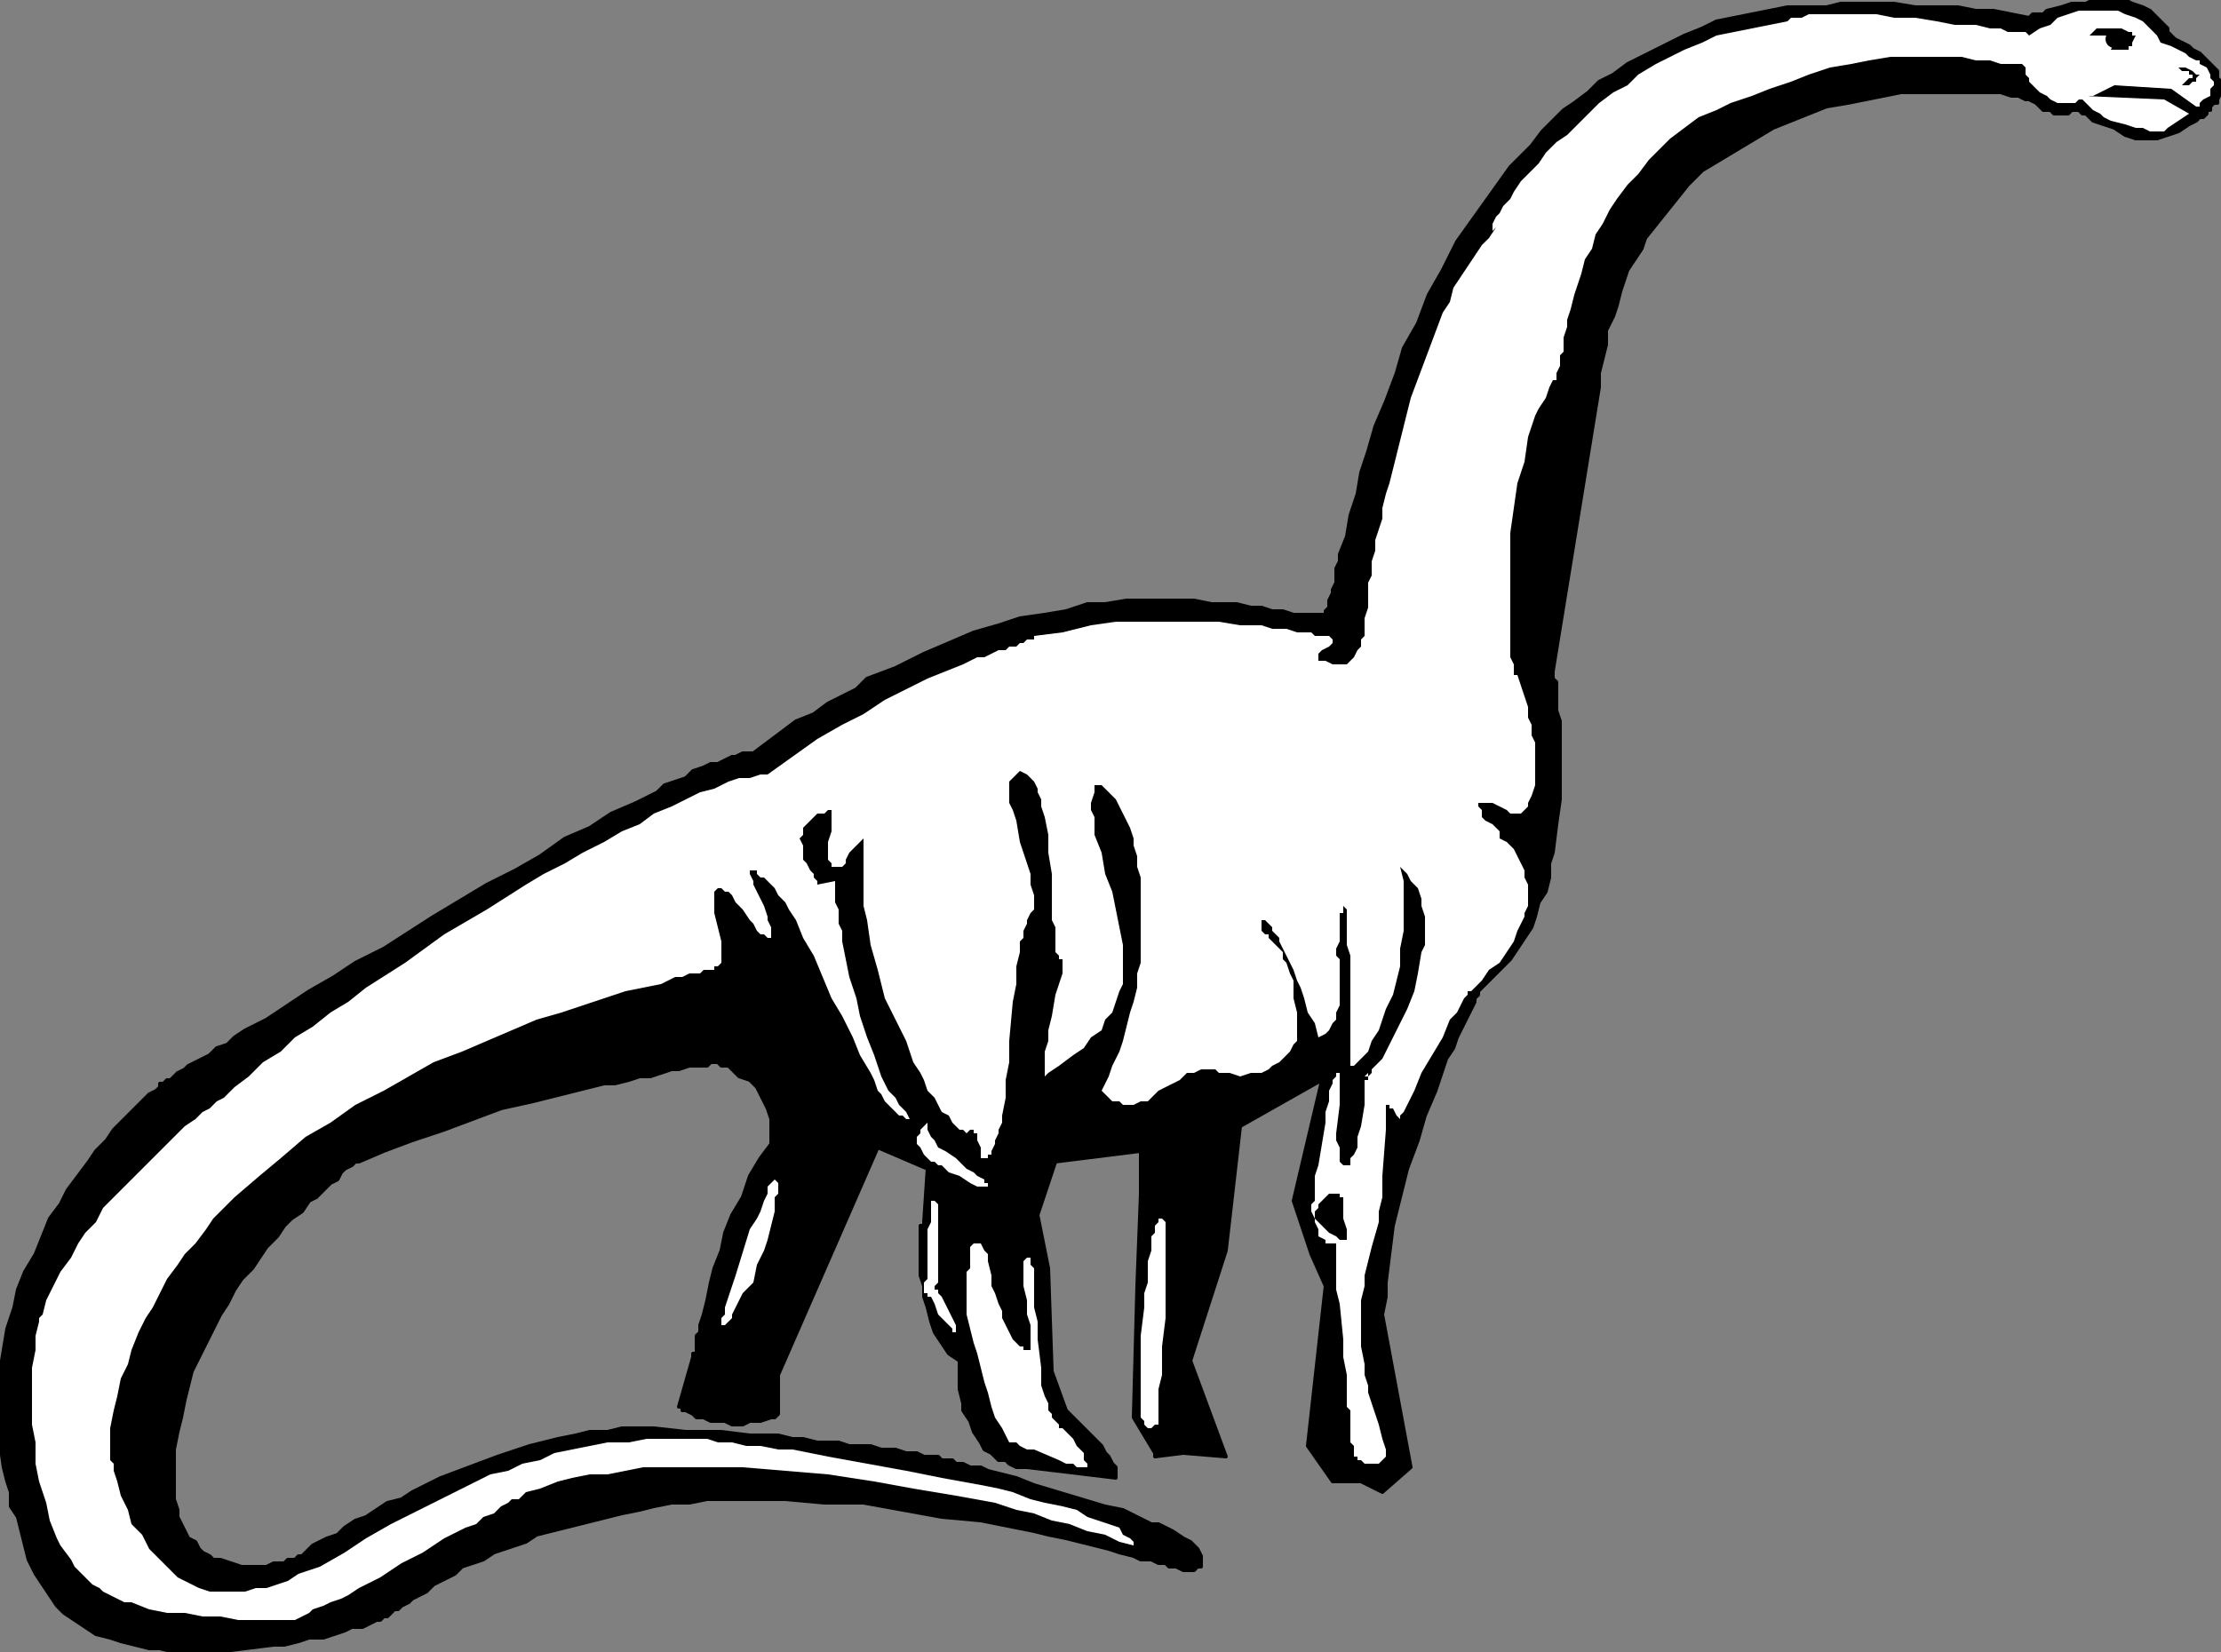
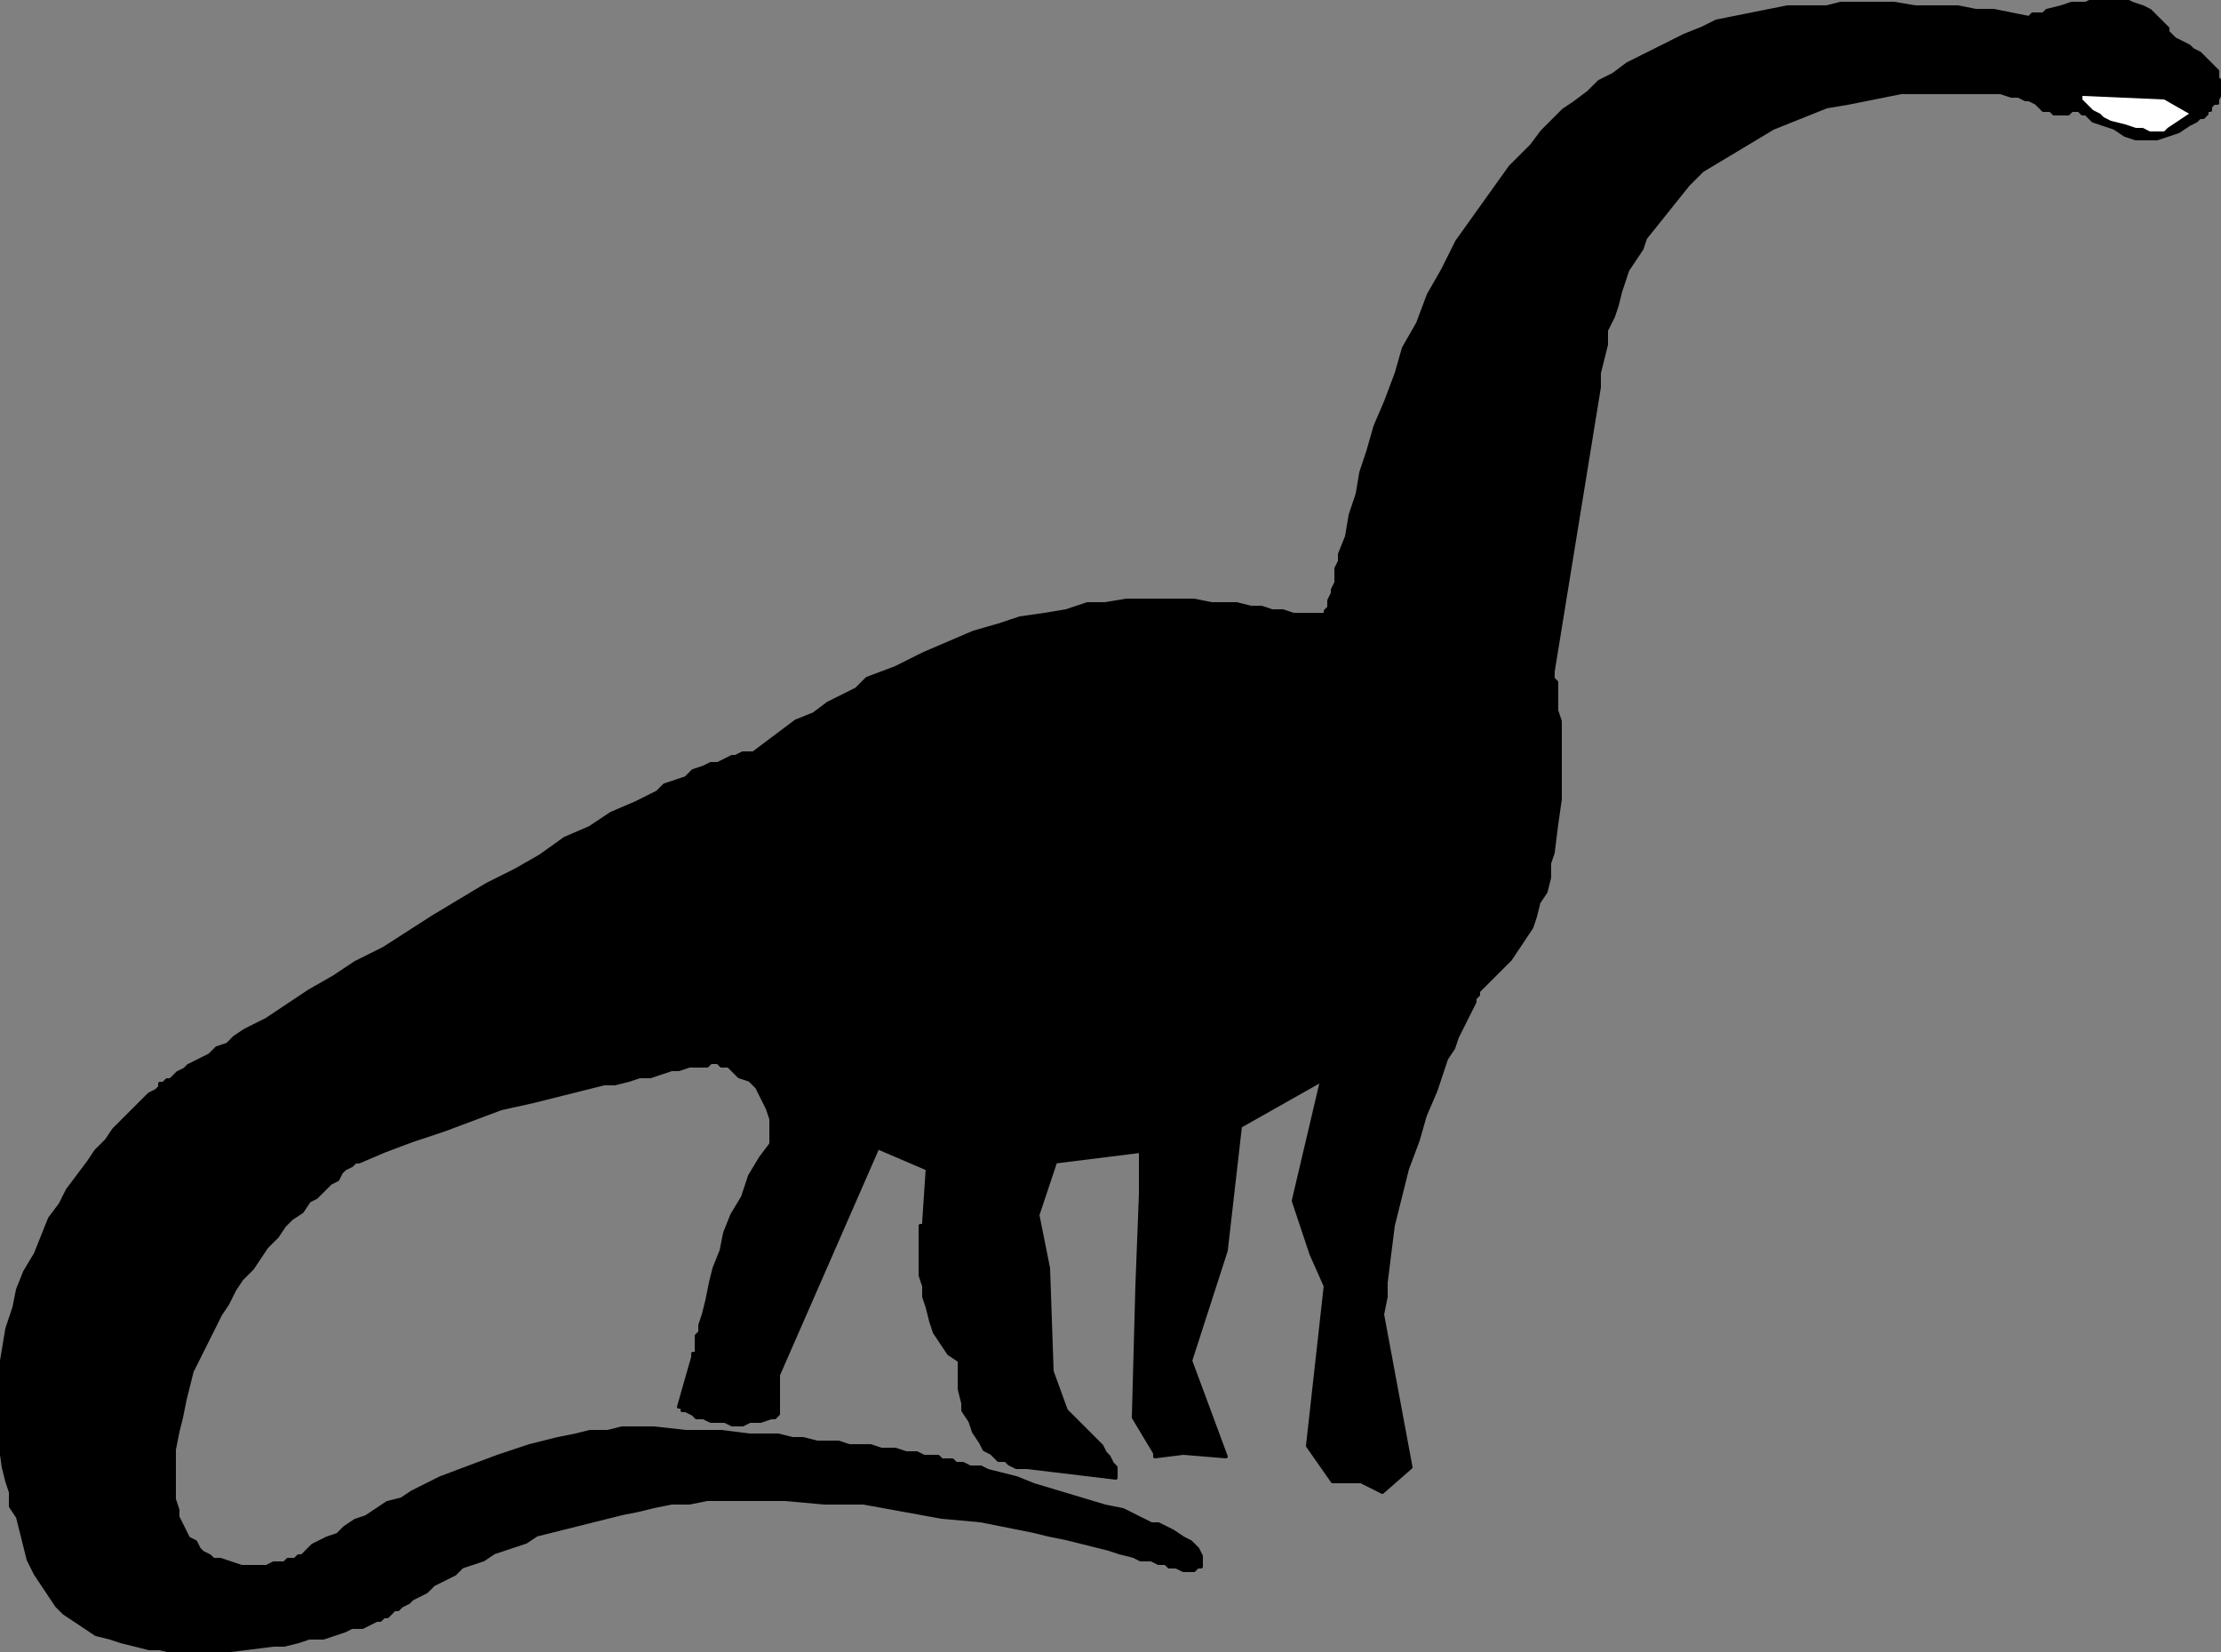
<svg xmlns="http://www.w3.org/2000/svg" width="625" height="465" fill-rule="evenodd" stroke-linecap="round" preserveAspectRatio="none">
  <rect width="100%" height="100%" fill="#808080" stroke="none" />
  <style>.brush0{fill:#fff}.pen0{stroke:#000;stroke-width:1;stroke-linejoin:round}.brush1{fill:#000}.pen1{stroke:none}</style>
  <path d="M604 39h-3l-3-1-3-2-3-1-3-1-1-1-1-1h-1l-1-1h0-2l-1 1h-4l-1-1h-2l-1-1-1-1-2-1h-1l-2-1h-2l-3-1h-28l-5 1-5 1-5 1-6 1-5 2-5 2-5 2-5 3-5 3-5 3-5 3-4 4-4 5-4 5-4 5-1 3-2 3-2 3-1 3-1 3-1 4-1 3-2 4v4l-1 4-1 4v4l-13 80v1h0v1l1 1v8l1 3v22l-1 7-1 8-1 3v4l-1 4-2 3-1 4-1 3-2 3-2 3-2 3-3 3-2 2-3 3h0l-1 1v1l-1 1v1l-1 2-1 2-1 2-1 2-1 2-1 3-2 3-1 3-1 3-1 3-3 7-2 7-3 8-2 8-2 8-1 8-1 8v4l-1 5 8 43-8 7-6-3h-8l-7-10 5-45-4-9-5-15 8-34-23 13-4 35-10 31 10 27-12-1-8 1v-1l-6-10 1-37 1-26v-12l-24 3-5 15 3 15 1 29 4 11h0l1 1h0l1 1 1 1 2 2 2 2 3 3 1 2 1 1 1 2 1 1v3l-25-3h-1 0-2l-2-1-1-1h-2l-2-2-2-1-1-2-2-3-1-3-2-3v-2l-1-4v-8l-3-2-2-3-2-3-1-3-1-4-1-3v-3l-1-3v-14h1v-1l1-15-14-6-28 64v2h0v9h0l-1 1h0-1l-3 1h-3l-2 1h-3l-2-1h-4l-2-1h-2l-1-1-2-1h-1v-1h-1 0l4-14h0v-1h1v-5l1-1v-2l1-3 1-4 1-5 1-4 2-5 1-5 2-5 3-5 2-6 3-5 3-4v-1h0v-6l-1-3-1-2-1-2-1-2-2-2-3-1-2-2-1-1h-2l-1-1h0-1 0-1l-1 1h-5l-3 1h-2l-3 1-3 1h-3l-3 1-4 1h-3l-4 1-8 2-8 2-9 2-8 3-8 3-9 3-8 3-7 3h-1 0l-1 1h0l-2 1-1 1-1 2-2 1-2 2-2 2-2 1-2 3-3 2-2 2-2 3-3 3-2 3-2 3-3 3-2 3-2 4-2 3-2 4-2 4-2 4-2 4-1 4-1 4-1 5-1 4-1 5v14l1 3v2l1 2 1 2 1 2 2 1 1 2 1 1 2 1 1 1h2l3 1 3 1h7l2-1h3l1-1h2l1-1h1l1-1 1-1 1-1 2-1 2-1 3-1 2-2 3-2 3-1 3-2 3-2 4-1 3-2 8-4 8-3 8-3 9-3 4-1 4-1 5-1 4-1h5l4-1h9l9 1h10l8 1h8l4 1h3l4 1h6l3 1h6l3 1h4l3 1h3l2 1h4l1 1h3l1 1h2l2 1h3l2 1 4 1 4 1 5 2 10 3 10 3 5 1 4 2 4 2h2l2 1 2 1 3 2 2 1 1 1 1 1 1 2v1h0v2h-1l-1 1h-3l-2-1h0-2l-1-1h-2l-2-1h-3l-2-1-4-1-3-1-4-1-4-1-4-1-5-1-4-1-5-1-5-1-5-1-11-1-11-2-11-2h-11l-11-1h-22l-5 1h-5l-5 1-4 1-5 1-4 1-4 1-4 1-4 1-4 1-4 1-3 2-3 1-3 1-3 1-3 2-6 2-2 2-2 1-2 1-2 1-2 2-2 1-2 1-1 1-2 1-1 1h-1l-1 1-1 1h-1l-1 1h-1l-2 1-2 1h-3l-2 1-3 1-3 1h-4l-3 1-4 1h-3l-8 1-8 1H49l-4-1h-3l-4-1-4-1-3-1-4-1-3-2-3-2-3-2-2-2-2-3-2-3-2-3-2-4-1-4-1-4-1-4-2-3v-4l-1-3-1-4-1-7v-20l1-6 1-6 2-6 1-5 2-5 3-5 2-5 2-5 3-4 2-4 3-4 3-4 2-3 3-3 2-3 3-3 2-2 2-2 2-2 1-1 2-1 1-1v-1h1l1-1h1l1-1 1-1 2-1 1-1 2-1 2-1 2-1 2-2 3-1 2-2 3-2 6-3 6-4 6-4 7-4 6-4 8-4 14-9 15-9 8-4 7-4 7-5 7-3 6-4 7-3 6-3 2-2 3-1 3-1 2-2 3-1 2-1h2l2-1 2-1h1l2-1h3l4-3 4-3 4-3 5-2 4-3 4-2 4-2 3-3 8-3 8-4 7-3 7-3 7-2 6-2 7-1 6-1 6-2h5l6-1h19l5 1h7l4 1h3l3 1h3l3 1h9v-1l1-1v-2l1-2v-1l1-2v-4l1-2v-2l2-5 1-6 2-6 1-6 2-6 2-7 3-7 3-8 2-7 4-7 3-8 4-7 4-8 5-7 5-7 5-7 6-6 3-4 3-3 3-3 3-2 4-3 3-3 4-2 4-3 4-2 4-2 4-2 4-2 5-2 4-2 5-1 5-1 5-1 5-1h11l4-1h15l6 1h12l5 1h5l5 1 5 1h0l1-1h3l1-1 4-1 3-1h4l2-1h9l2 1 3 1 2 1 2 2 1 1 1 1h0l1 1v1h0l2 2 2 1 2 1 1 1 2 1 1 1 1 1 1 1 1 1 1 1v2l1 1v3l-1 2v1h-1l-1 1v1h0-1 0v1l-1 1h-1l-1 1-2 1-3 2-3 1-3 1h-3z" class="pen0 brush1" />
-   <path d="M201 272h1l1-1v-6l-1-4-1-4v-6l1-1h1l1 1h1l1 1 1 2 2 2 2 3 1 1 1 2 1 1h1l1 1h1v-3l-1-2v-1l-1-3-2-4-1-2v-1l-1-2v-1h2v1l1 1h1l2 2 1 1 1 2 2 2 1 2 2 3 2 5 3 5 5 12 3 5 3 6 2 5 3 5 1 2 1 3 1 1 1 2 2 2 1 1 1 1h1l1 1h1l-1-2-2-2-1-2-2-2-1-2-1-2-2-6-2-5-2-6-1-5-2-6-1-5-1-5v-3l-1-2v-4l-1-2v-6l-5 1v-1l-1-1v-1l-1-1-1-2-1-1v-4l-1-2 1-1v-2l2-2 1-1 1-1h2l1-1h1v6l-1 3v5l1 1v1h3l1-1v-1l1-2 2-2 1-1 1-1v19l1 4 1 7 2 7 2 8 3 6 3 6 1 3 1 3 2 3 1 2 1 3 2 2 1 2 1 2 2 1 1 2 1 1 1 1h1l1 1 1-1h1v1h1v2l1 2v3h2v-1h1v-1l1-2v-1l1-2v-1l1-2v-2l1-5v-5l1-5v-6l1-11 1-5v-5l1-4v-3l1-1v-2l1-2v-1l1-2 1-1v-4l-1-3v-3l-1-3-2-6-1-6-1-3-1-2v-6l1-1 1-1 1-1 2 1 1 1 1 1 1 2v1l1 2v2l1 3 1 5v5l1 6v13l1 2v7l1 1v1h1v-1 5l-1 3-1 3-1 6-1 4v3l-1 3v7l1-1 3-2 4-3 3-2 2-3 3-2 1-3 2-2 1-3 1-3 1-2v-11l-1-5-1-5-1-5-2-5-1-6-2-5v-5l-1-2v-2l1-3v-2h2l1 1 1 1 1 1 1 1 1 2 1 2 1 2 1 2 1 3v2l1 3v3l1 3v24l-1 3v4l-1 4-1 3-1 4-1 4-1 3-2 4-1 3-2 4 1 1 1 1 1 1h2l1 1h3l2-1h2l1-1 2-2 2-1 4-2 2-2h2l2-1h4l1 1h3l3 1 3-1h3l2-1 1-1 2-1 1-1 1-1 1-1 1-2 1-1v-8l-1-4v-5l-1-2-1-3-1-1v-2l-1-1-1-1-1-1-1-1v-1h-1l-1-1v-3h1l1 1 1 1v1l1 1 1 1v1l1 2 1 2 1 2 1 2 1 3 1 2 1 3 1 4 2 3 1 4 2-1 1-1 1-2 1-1v-2l1-2v-13l-1-1v-2l1-2v-8h1v-2l1 1v10l1 3v31h1l1-1 1-1 2-2 1-3 2-3 1-3 1-3 2-4 1-4 1-4v-5l1-5v-14l-1-4 2 2 1 2 2 2 1 3v2l1 3v8l-1 2-1 6-1 5-2 5-2 4-2 4-1 2-1 2-1 2-1 1-1 1-1 1v1l-1 1h-1l1-1v2h-1v7l-1 6-1 3v3l-1 2-1 1v2h-1v1-1h-1l-1-1v-4l-1-2v-2l1-8v-9h-1v1l-1 1v1l-1 2v3l-1 3v3l-1 6-1 6-1 3v7l-1 1v2l1 2v1l1 2v2l2 1v1h3v13l1 4 1 10v5l1 5v9l1 1v2-2 9l1 1v3h1v1h1l1 1h4l1-1 1-1v-2l-1-3-1-4-1-3-1-3-1-3v-2l-1-3v-3l-1-5v-13l1-4v-3l2-8 2-7v-3l1-4v-6l1-13v-7h1v1h1l1 2 1 1v-1l1-1 1-2 1-2 1-2 2-5 3-5 3-5 2-5 2-2 1-2 1-2 1-1v-1h1l1-1 1-1 1-1 2-3 3-2 2-3 2-3 1-3 2-4v-1l1-2v-6l-1-2v-2l-1-2-1-2-1-2-2-2-2-1v-2l-1-1-1-1-2-1-1-1v-2l-1-1v-1h4l2 1 2 1 1 1h3l1-1 1-1v-1l1-2 1-3v-12l-1-2v-3l-1-2v-3l-1-3-1-3-1-3h-1v-3l-1-2v-35l1-7 1-7 2-6 1-7 1-3 1-3 1-2 2-3 1-3 1-2h1v-2l1-2v-3l1-1v-4l1-3v-2l1-3 1-4 1-3 1-3 1-4 2-3 1-4 2-3 2-4 2-3 3-4 3-3 3-4 3-3 3-3 4-3 4-3 5-2 4-2 6-2 5-2 6-2 5-2 6-2 6-1 5-1 6-1h20l4 1h4l3 1h7l1 1h1v-1l1-1 1-2 1-2v-1l1-1V9h-2l-1 1h-2l-1-1h-5l-2-1h-3l-4-1h-6l-5-1-6-1h-6l-5-1h-19l-2 1h-3l-1 1-5 1-5 1-5 1-5 1-4 2-5 2-4 2-4 2-5 3-3 3-4 2-4 3-3 3-3 3-3 3-3 2-3 3-2 3-3 3-2 2-2 3-1 2-2 2-1 2-1 1-1 2v2l1-1-2 3-2 2-2 3-2 3-2 3-2 3-1 4-2 3-3 8-3 8-3 8-2 8-2 8-2 8-1 3-1 4v3l-1 3-1 3v3l-1 3v4l-1 2v7l-1 3v5l-1 1v2l-1 1-1 2-1 1-1 1h-4l-2-1h-2v-2l1-1 2-1 1-1v-1h1-1l-1-1h-4l-1-1h-4l-3-1h-4l-3-1h-6l-6-1h-29l-7 1-8 2-8 1v1h-2l-1 1h-1l-1 1h-2l-1 1h-2l-2 1-2 1h-2l-4 2-5 2-5 2-6 3-6 3-6 4-6 3-7 4-7 5-7 5h-2l-3 1h-3l-3 1-4 2-4 1-4 2-4 2-5 2-4 3-5 2-5 3-6 3-5 3-6 3-5 3-11 7-12 7-11 8-11 7-5 4-5 3-5 4-5 3-4 4-5 3-4 4-4 3 1-1h1-1l-1 1-1 1-1 1-1 1-2 1-2 2-2 1-2 2-3 2-2 2-2 2-3 3-2 2-3 3-5 5-6 6-2 4-3 3-2 3-2 4-3 4-2 4-2 4-1 4-1 1v1l-1 4v4l-1 5v16l1 5v6l1 5 2 6 1 5 2 5 1 2 3 4 1 2 2 2 1 1 1 1 1 1 2 1 1 1 2 1 2 1 2 1h2l5 2 5 1h5l5 1h5l5 1h16l2-1 2-1 1-1 3-1 2-1 3-1 2-1 3-2 6-3 6-4 6-3 6-4 6-3 3-1 2-2 3-1 2-2 2-1 1-1h2l1-1 1-1 4-1 5-2 4-1 5-1h5l5-1 5-1h28l12 1 12 1 13 2 11 2 12 2 11 2 6 2 5 1 5 2 5 1 5 2 5 1 4 2 4 1v-1l-1-1-2-1-1-2-3-1-3-1-3-1-3-2-4-1-5-1-4-1-5-2-4-1-5-1-11-2-10-2-11-2-11-2-5-1-5-1h-4l-5-1h-4l-4-1h-4l-3-1h-17l-5 1h-6l-5 1-5 1-5 1-4 2-5 1-4 2-5 1-4 2-8 4-8 4-8 4-7 4-6 4-7 4-3 1-3 1-3 2-3 1-3 1h-3l-3 1H59l-3-1-2-1-2-1-2-1-2-2-1-1-2-2-3-3-2-4-3-3-1-4-2-4-1-4-1-3v-2l-1-1v-9l1-5 1-4 1-5 2-4 1-4 2-5 2-4 2-3 2-4 2-4 3-4 2-3 3-3 3-4 2-3 6-6 7-6 6-5 7-6 7-4 7-5 8-4 7-4 7-4 8-3 7-3 7-3 7-3 7-2 6-2 6-2 6-2 5-1 5-1 2-1 2-1h2l2-1h3l1-1h3v-1z" class="pen1 brush0" />
-   <path d="M203 373h1l1-1 1-1v-1l1-2 2-4 3-3 1-5 1-2 1-2 1-3 1-4 1-4v-4l1-1v-3l-1-1-1 1-1 1v2l-1 2-1 3-1 2-2 3-4 13-1 3-1 3-1 3v2l-1 1v2zm75-39h-3l-2-1-3-2-3-1-1-1-1-1h-1l-1-1h-1l-1-1-1-1-1-2-1-1v-2l1-1v-1l1-1 1-1v2l1 2 1 1 1 2 2 1 3 2 3 3 2 1 1 1 2 1v1h1v1zm-15 4h-1v6l-1 2v14l-1 1v3h1v1h1l1 2 1 3 2 2 1 1 1 1v1h1v-2l-1-2-1-2-1-2-1-2-1-1v-1h-1v-1l1-1v-22l-1-1zm61 11v-1l1-1v-2l1-1v-1h1l1 1v27l-1 8v8l-1 4v10h-1l-1 1h-1l-1-1v-1l-1-1v-23l1-8v-4l1-3v-6l1-3v-3zm-46 6 1 4v3l1 2 1 3 1 2v2l1 2 1 2 1 2 1 1 1 1h1v1h2v-7l-1-3v-4l-1-4v-7l1-1h1v2l1 1v11l1 4v5l1 8v5l1 3 1 2v2l1 1v1l1 1 1 1v1h1l1 1 1 1 1 1 1 2 2 2v2l1 1v1h-3l-1-1h-2l-2-1-7-3h-2l-2-1-1-1h-2l-1-2-1-2-2-3-1-3-1-4-1-3-2-8-1-3-1-4-1-4v-12l1-1v-6l1-1h2l1 2 1 1v2zM571 10h1v3l-1 2v1l-1 1v1h-1l1 1v2l1 1v1l2 2 1 1 2 1 1 1 2 1h5l1-1h2l1-1h1l6-3 16 1 7 5h1v-1l1-1 2-1v-2l1-1v-1l-1-1v-1l-1-2-2-1v-1h-1l-2-1-1-1-2-1-2-1-3-1-1-2-1-1-2-2-1-1-2-1-3-1-2-1h-11l-3 1-3 1-2 2-3 1-3 2z" class="pen1 brush0" />
  <path d="M586 27v1l1 1 1 1 1 1 2 1 1 1 2 1 4 1 3 1h2l2 1h4l1-1 6-4-7-4-23-1z" class="pen1 brush0" />
-   <path d="M370 342v1l1 1 1 1 1 1 1 1 2 1 1 1h2v-3l-1-3v-6h-1v-1h-3l-1 1-1 1-1 1v1l-1 1v1zM617 21v1h-1l-1 1-1 1h2l1-1h1v-1l1-1h-1l-1-1-2-1h-2l1 1h2v1h1zm-29-11 1-1 1-1h7l2 1h1v1h1l-1 2v1h-1v1h-5l1-2h1v-1l1-1h-9z" class="pen1 brush1" />
  <circle cx="595" cy="11" r="2" class="pen0 brush1" />
</svg>